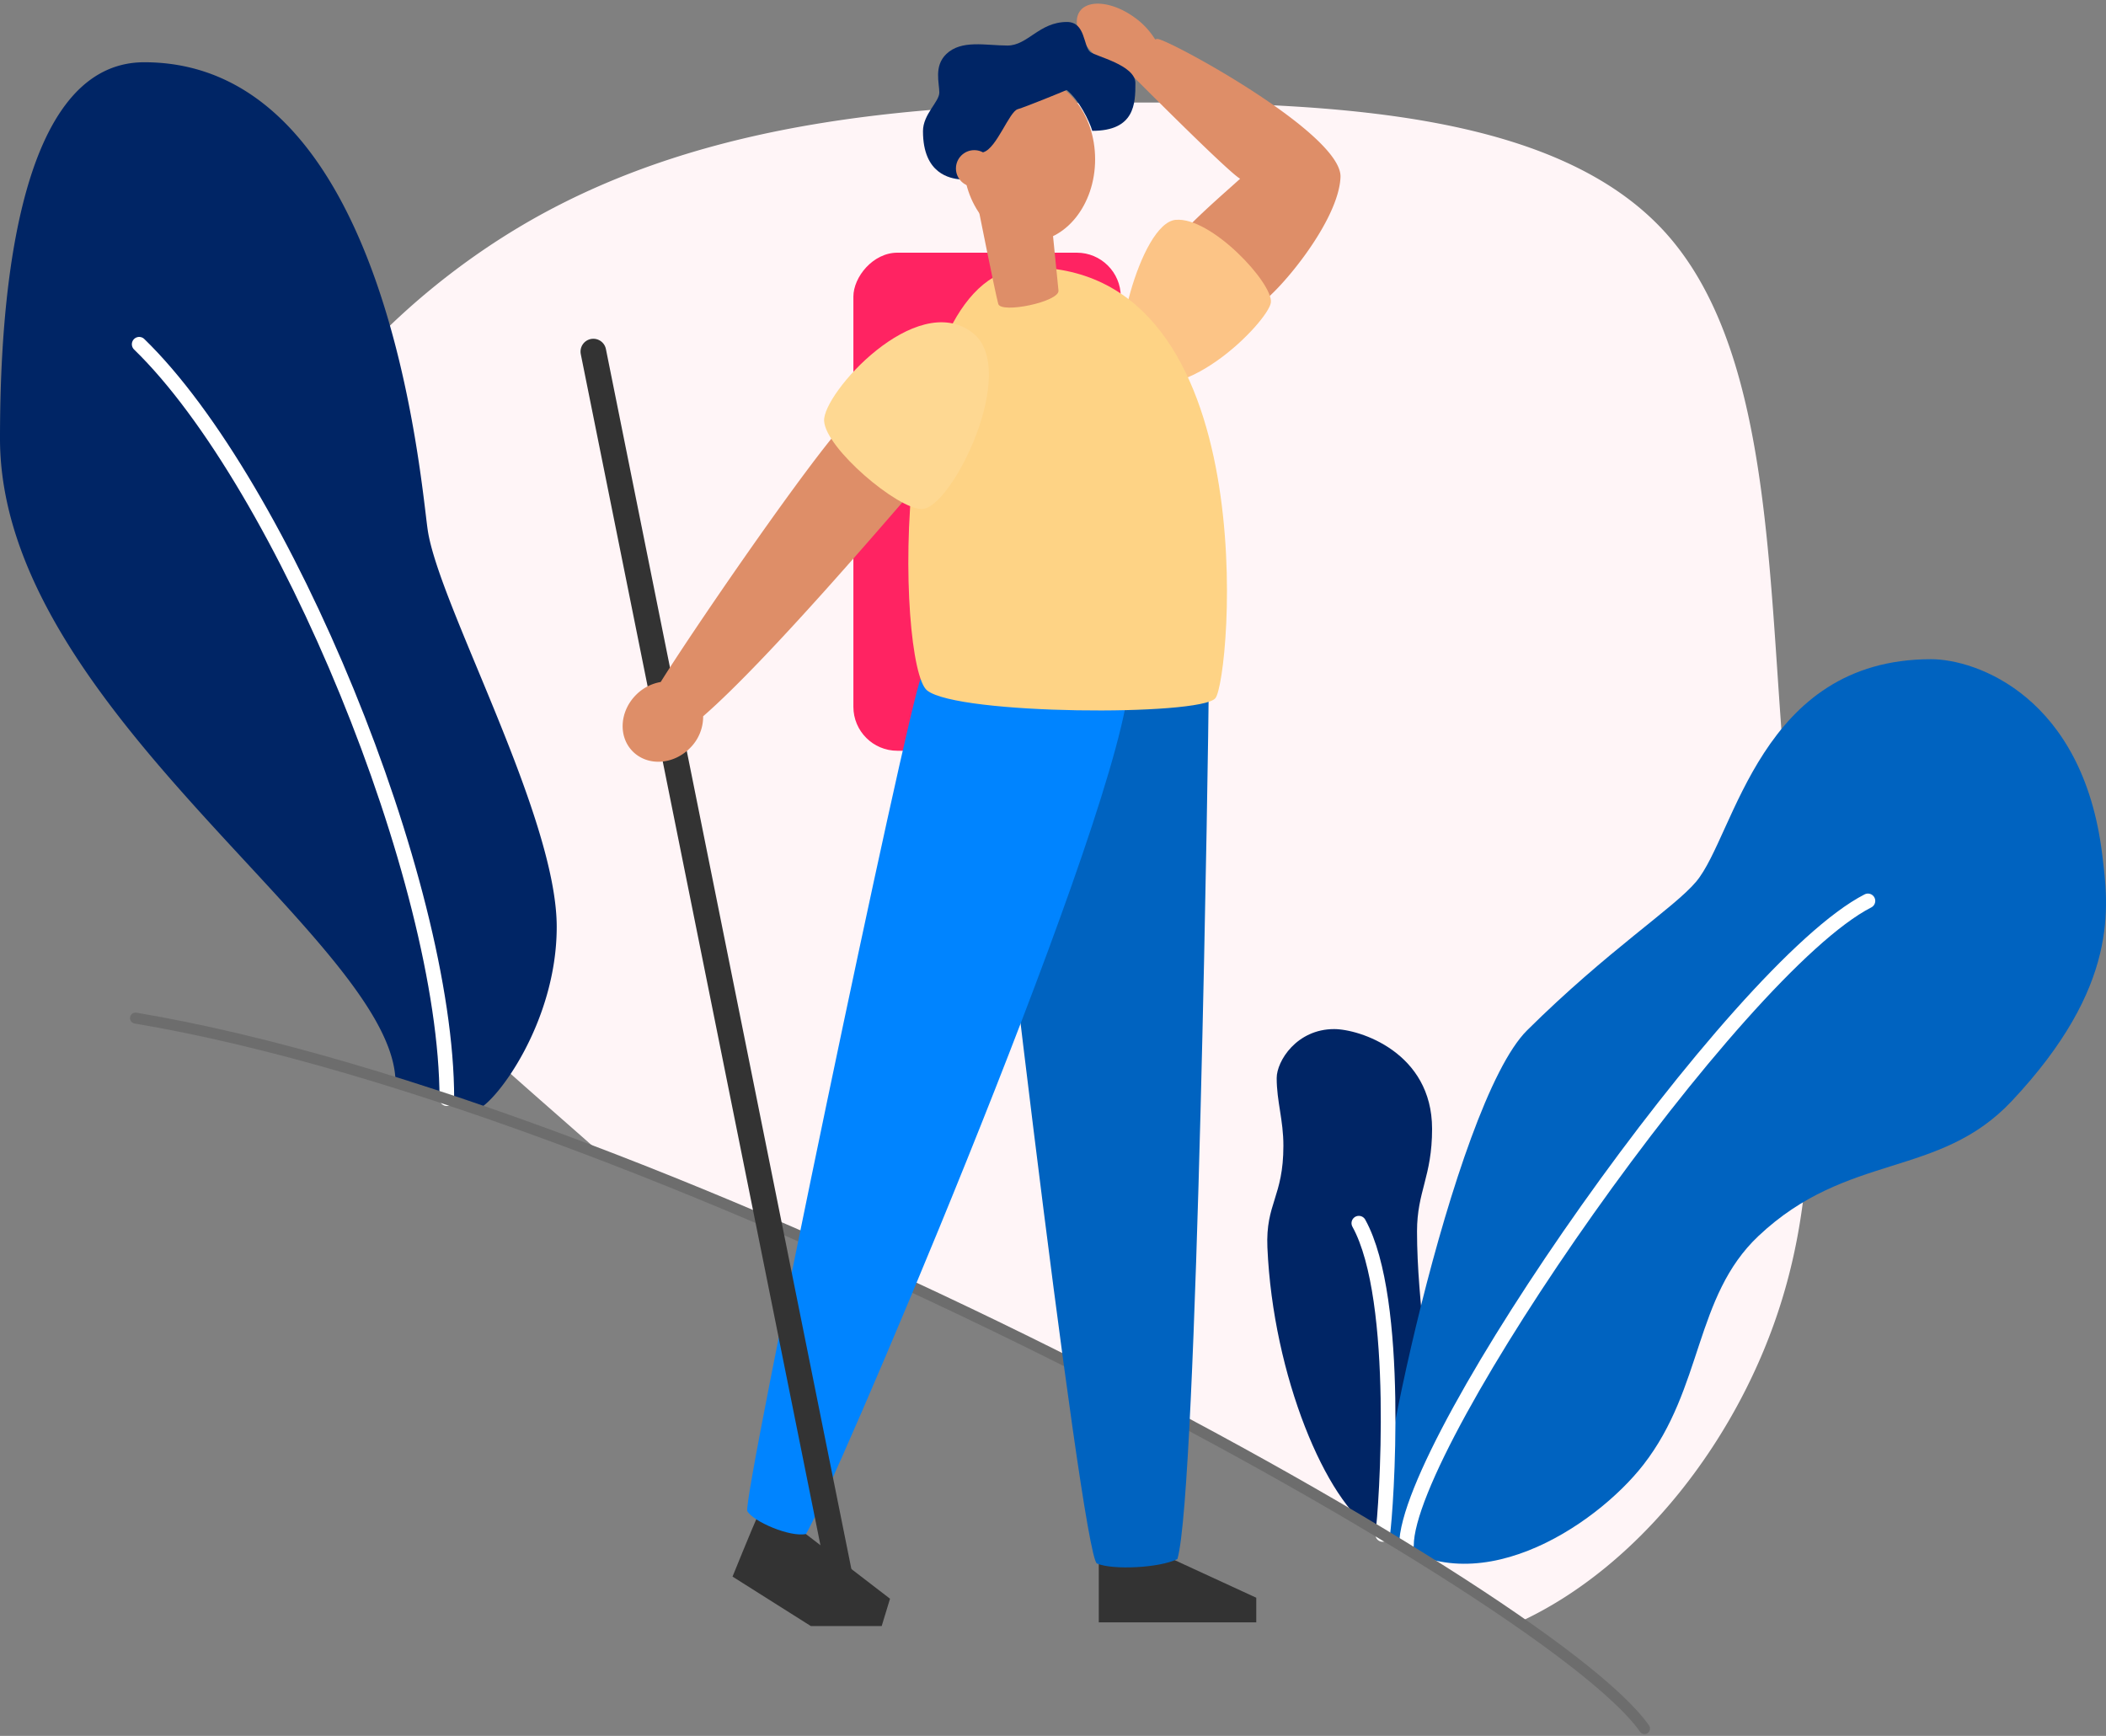
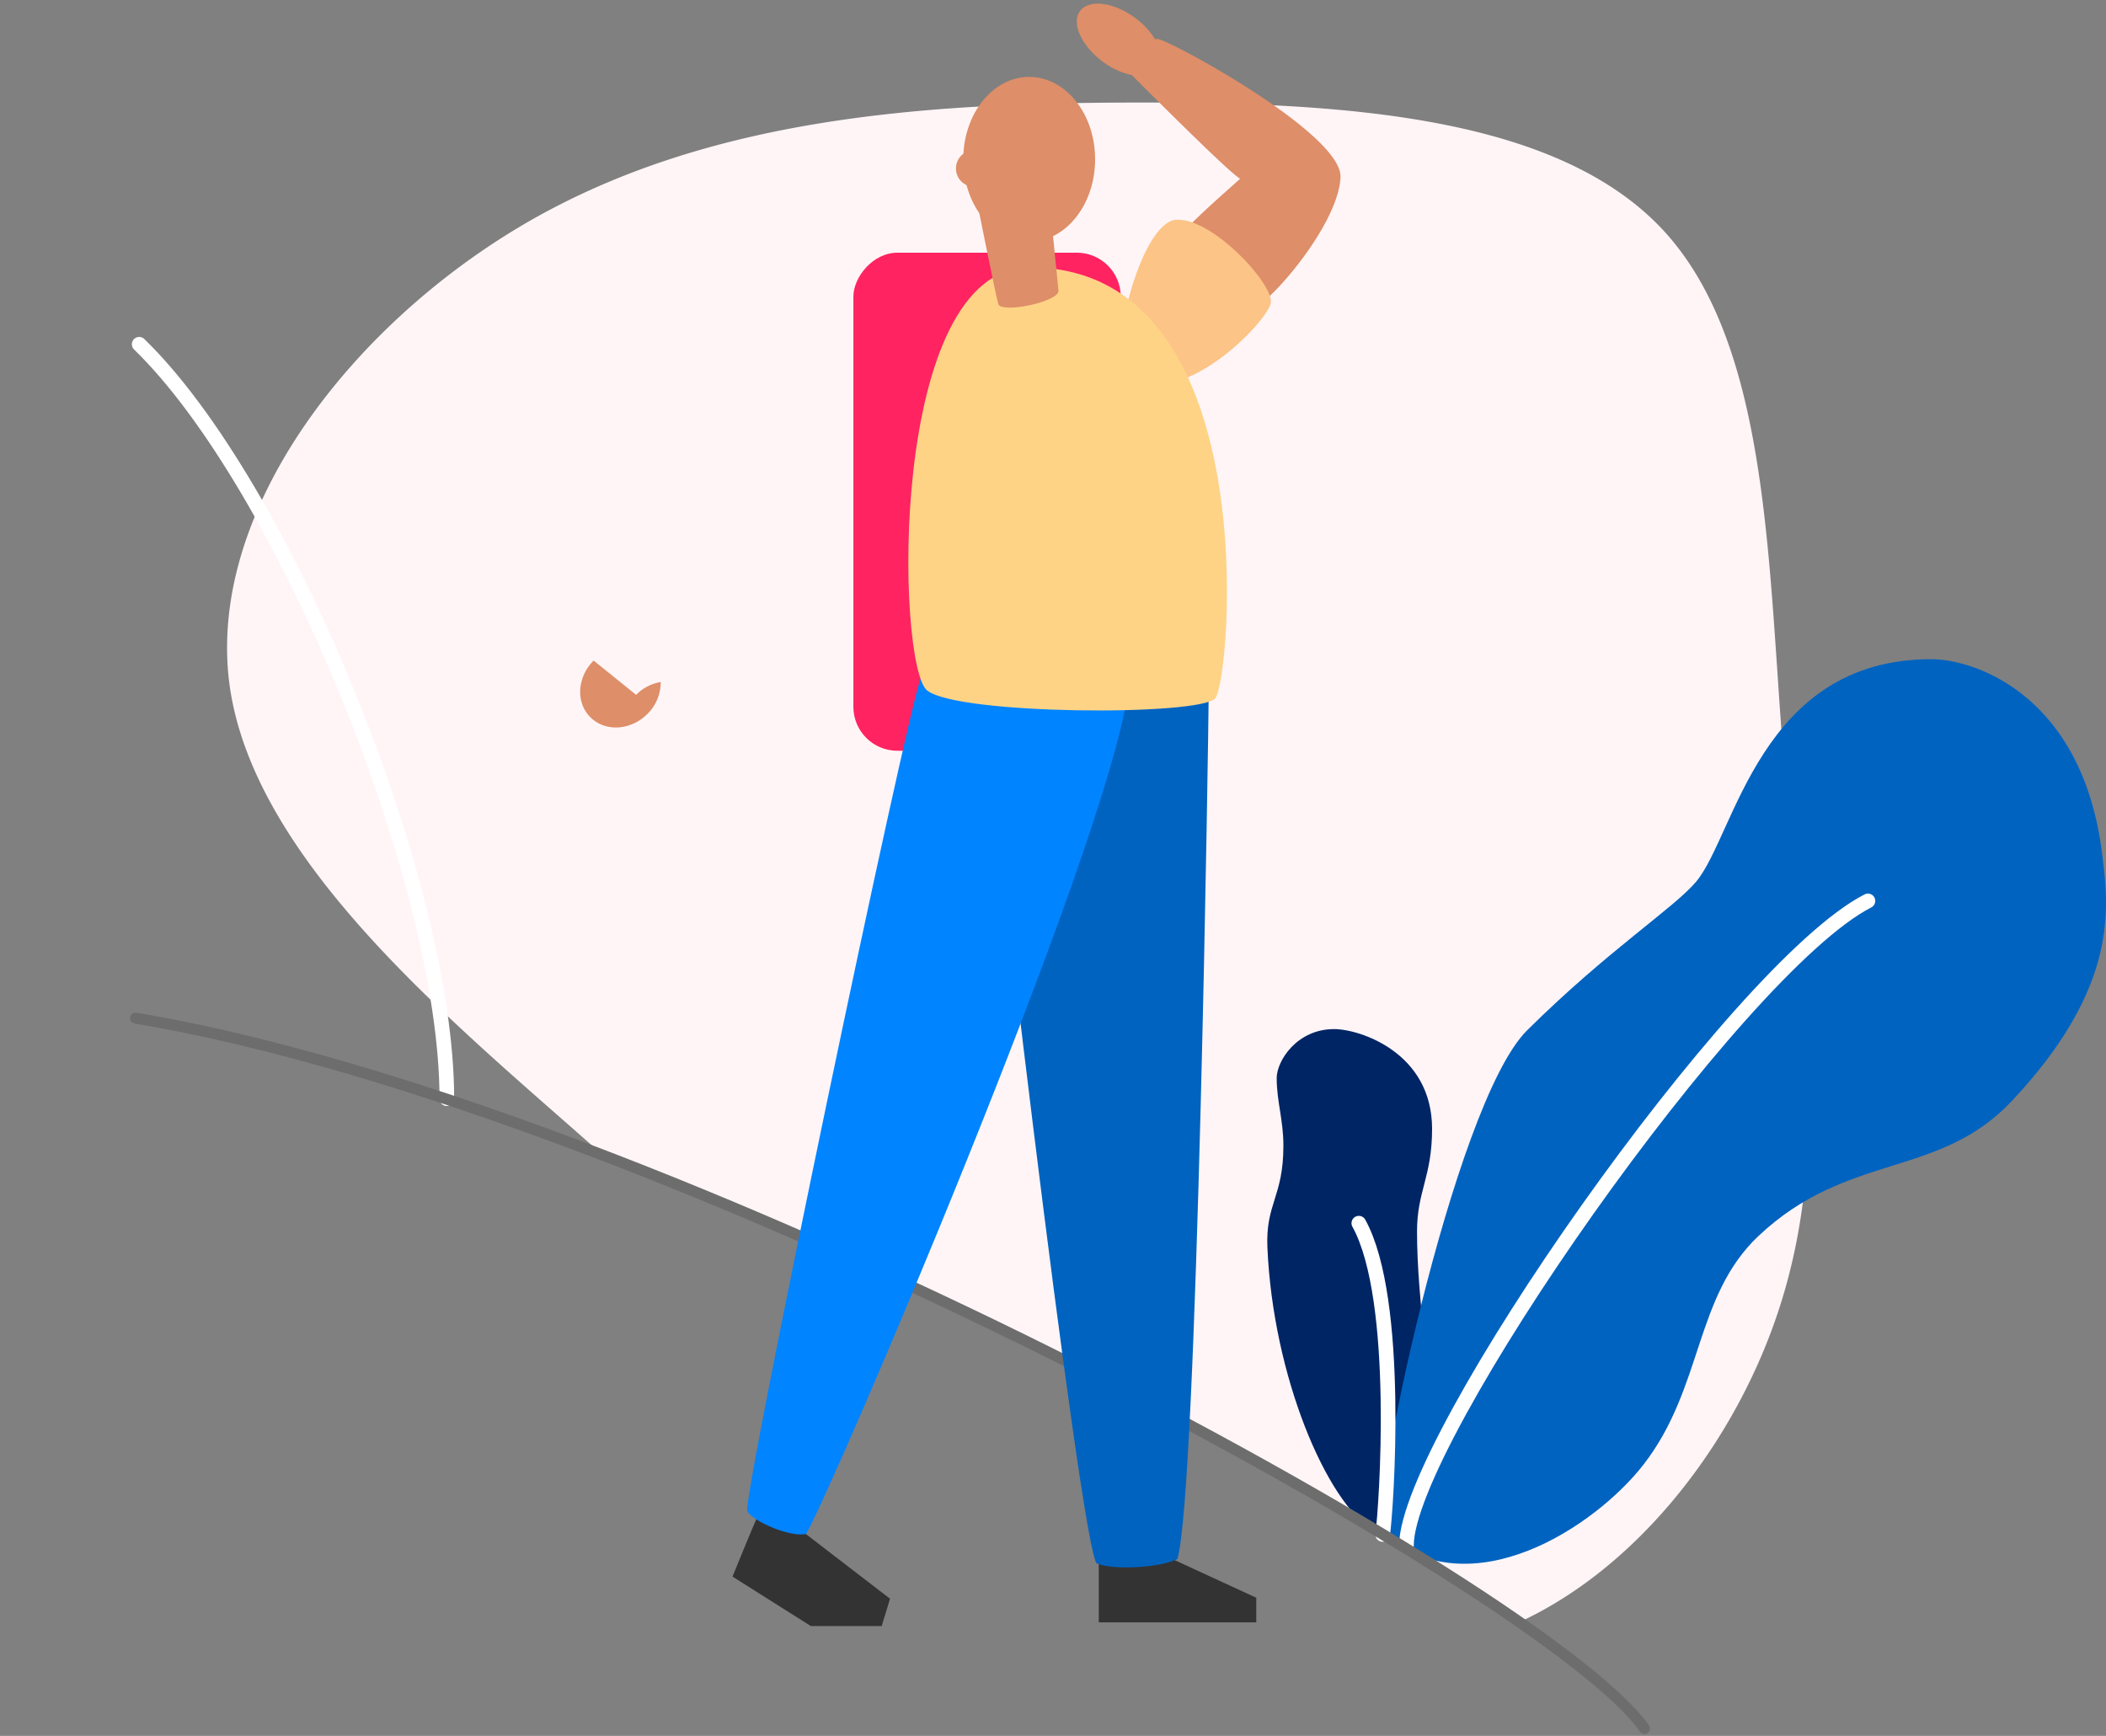
<svg xmlns="http://www.w3.org/2000/svg" width="575" height="474">
  <rect width="100%" height="100%" fill="#808080" stroke="none" />
  <g fill="none" fill-rule="evenodd" transform="matrix(-1 0 0 1 575 .783)">
    <path fill="#FFF5F7" fill-rule="nonzero" d="M160.336 442.217c52.575-36.321 152.826-89.61 248.746-126.424a777 777 0 0 1 5.185-4.59c39.3-34.672 91.772-77.928 98.092-125.22 6.222-47.395-33.7-98.93-82.541-126.765-48.842-27.737-106.596-31.883-164.46-32.001-57.864-.113-115.832 3.734-144.676 35.094-28.71 31.268-28.294 90.133-32.65 143.842s-13.58 102.346.415 147.879c11.438 37.471 38.677 72.977 71.89 88.185z" />
-     <path fill="#002565" fill-rule="nonzero" d="M444.762 302.217C439.668 300.474 423 278.449 423 252.309c0-30.368 32.158-87.85 35.215-108.328 1.946-13.024 10.725-127.764 77.397-127.764C571.968 16.217 575 87.223 575 118.98c0 74.188-107.987 137.381-107.987 175.916a165 165 0 0 1-22.25 7.32z" />
    <path stroke="#FFF" stroke-linecap="round" stroke-width="4" d="M453 299.217c0-59.484 44.69-167.861 84-206" />
    <path fill="#002565" fill-rule="nonzero" d="M196.657 419.217C193.254 418.205 184 406.415 184 391.224c0-14.63 4.111-35.966 4.111-55.76 0-11.009-4.111-14.91-4.111-28.01 0-20.88 19.8-27.237 26.742-27.237 10.217 0 15.683 8.735 15.683 13.362 0 6.456-1.83 11.357-1.83 18.501 0 13.966 4.88 15.716 4.367 27.75-1.525 35.179-16.14 69.572-28.986 77.375z" />
    <path fill="#0063C0" fill-rule="nonzero" d="M197.511 417.915c4.174-3.594-19.197-117.26-39.468-137.374-22.053-21.862-40.182-33.435-46.168-40.611-10.617-12.725-17.379-60.713-64.114-60.713-12.363 0-41.494 10.203-46.736 53.385-1.715 14.175-4.833 35.86 24.72 67.286 19.905 21.173 44.8 13.882 69.136 36.822 17.519 16.514 15.066 41.422 31.426 62.468 13.088 16.812 47.07 39.49 71.204 18.737" />
    <path stroke="#FFF" stroke-linecap="round" stroke-width="4" d="M191 421.217c0-28.577-89.992-157.553-126-176" />
    <path stroke="#FFF" stroke-linecap="round" stroke-linejoin="round" stroke-width="4" d="M197.487 418.217c-.967-6.751-5.045-64.103 6.513-85" />
    <path stroke="#6D6D6D" stroke-linecap="round" stroke-width="3" d="M126 471.217c26.929-38.477 267.487-169.749 412-194" />
    <rect width="73" height="136" x="269" y="68.217" fill="#FF2362" fill-rule="nonzero" rx="12" />
    <path fill="#333" fill-rule="nonzero" d="M275 426.328v15.889h-43v-6.723l26.641-12.277zm92.721-14.111C369.887 417.09 375 429.72 375 429.72l-21.37 13.496h-19.36l-2.27-7.457 24.324-18.698z" />
    <ellipse cx="294" cy="42.717" fill="#DE8E68" fill-rule="nonzero" rx="18" ry="22.5" />
    <path fill="#DE8E68" fill-rule="nonzero" d="M280.16 2.277c-2.375-3.31-9.08-2.562-14.976 1.742a20.8 20.8 0 0 0-5.578 5.97 1.6 1.6 0 0 0-.61-.141c-2.861 0-50.443 25.804-49.993 37.71.45 11.905 16.413 30.997 21.985 34.659 0 0 25.147-11.905 23.795-15.727s-15.835-16.055-18.374-18.476c2.984-1.58 26.87-25.576 29.567-28.293a20.1 20.1 0 0 0 7.826-3.587c5.883-4.31 8.74-10.51 6.358-13.857" />
    <path fill="#FCC486" fill-rule="nonzero" d="M267.344 101.463c5.48-4.401-3.593-41.308-13.32-42.214-9.725-.905-26.686 17.387-26.004 22.579.682 5.191 25.475 30.7 39.324 19.635" />
    <path fill="#0063C0" fill-rule="nonzero" d="M245 189.286c0 6.105 3.05 217.33 8.537 235.645 4.879 2.442 17.685 3.052 21.954 1.221S307 192.632 307 182.461s-62 6.825-62 6.825" />
    <path fill="#0084FF" fill-rule="nonzero" d="M354.945 418.088C349.1 408.958 272.97 231.664 267 187.949c6.25-4.815 52.767-12.49 56.532-3.75 3.766 8.741 48.978 224.838 47.43 227.644-1.55 2.806-11.62 7.182-16.017 6.245" />
    <path fill="#FED385" fill-rule="nonzero" d="M293.829 72.217c38.888 0 36.477 108.834 28.036 115.54s-74.461 7.012-78.682 2.134c-4.22-4.877-14.192-117.674 50.646-117.674" />
-     <path fill="#002565" fill-rule="nonzero" d="M323 35.034c0-4.64-4.462-7.99-4.462-10.563s1.528-7.184-1.891-10.484c-4.156-4.007-10.779-2.336-16.708-2.336-5.574 0-8.649-6.434-16.254-6.434-5.07 0-4.426 6.538-6.323 8.16C275.957 14.597 265 16.94 265 21.916c0 5.562.147 13.027 11.773 13.027.774-2.671 3.683-8.539 6.998-11.149 1.706.732 11.048 4.562 13.363 5.24 2.314.676 5.696 10.52 9.28 11.709 3.585 1.19 3.812 7.746 6.433 7.465C315.468 47.928 323 46.83 323 35.034" />
    <circle cx="309" cy="45.217" r="5" fill="#DE8E68" fill-rule="nonzero" />
    <path fill="#DE8E68" fill-rule="nonzero" d="M302.445 82.206c-.761 2.721-16.749-.581-16.44-3.658l2.731-27.331L308 55.507s-4.781 23.991-5.555 26.7z" />
-     <path stroke="#333" stroke-linecap="round" stroke-width="7" d="m413 95.217-68 338" />
-     <path fill="#DE8E68" fill-rule="nonzero" d="M401.328 188.945a12.47 12.47 0 0 0-6.72-3.503c-8.15-13.115-35.845-53.538-48.058-68.225-8.803 6.305-19.55 17.33-19.55 17.33 4.49 5.02 38.123 44.694 56.018 60.252a12.1 12.1 0 0 0 3.666 8.754c4.527 4.52 11.48 4.91 15.524.883s3.647-10.971-.88-15.491" />
-     <path fill="#FED892" fill-rule="nonzero" d="M309.535 90.027c15.434-11.748 40.878 16.66 40.46 24.132-.418 7.471-19.973 24.04-26.66 24.058-8.168.012-26.936-38.189-13.8-48.19" />
+     <path fill="#DE8E68" fill-rule="nonzero" d="M401.328 188.945a12.47 12.47 0 0 0-6.72-3.503a12.1 12.1 0 0 0 3.666 8.754c4.527 4.52 11.48 4.91 15.524.883s3.647-10.971-.88-15.491" />
  </g>
</svg>